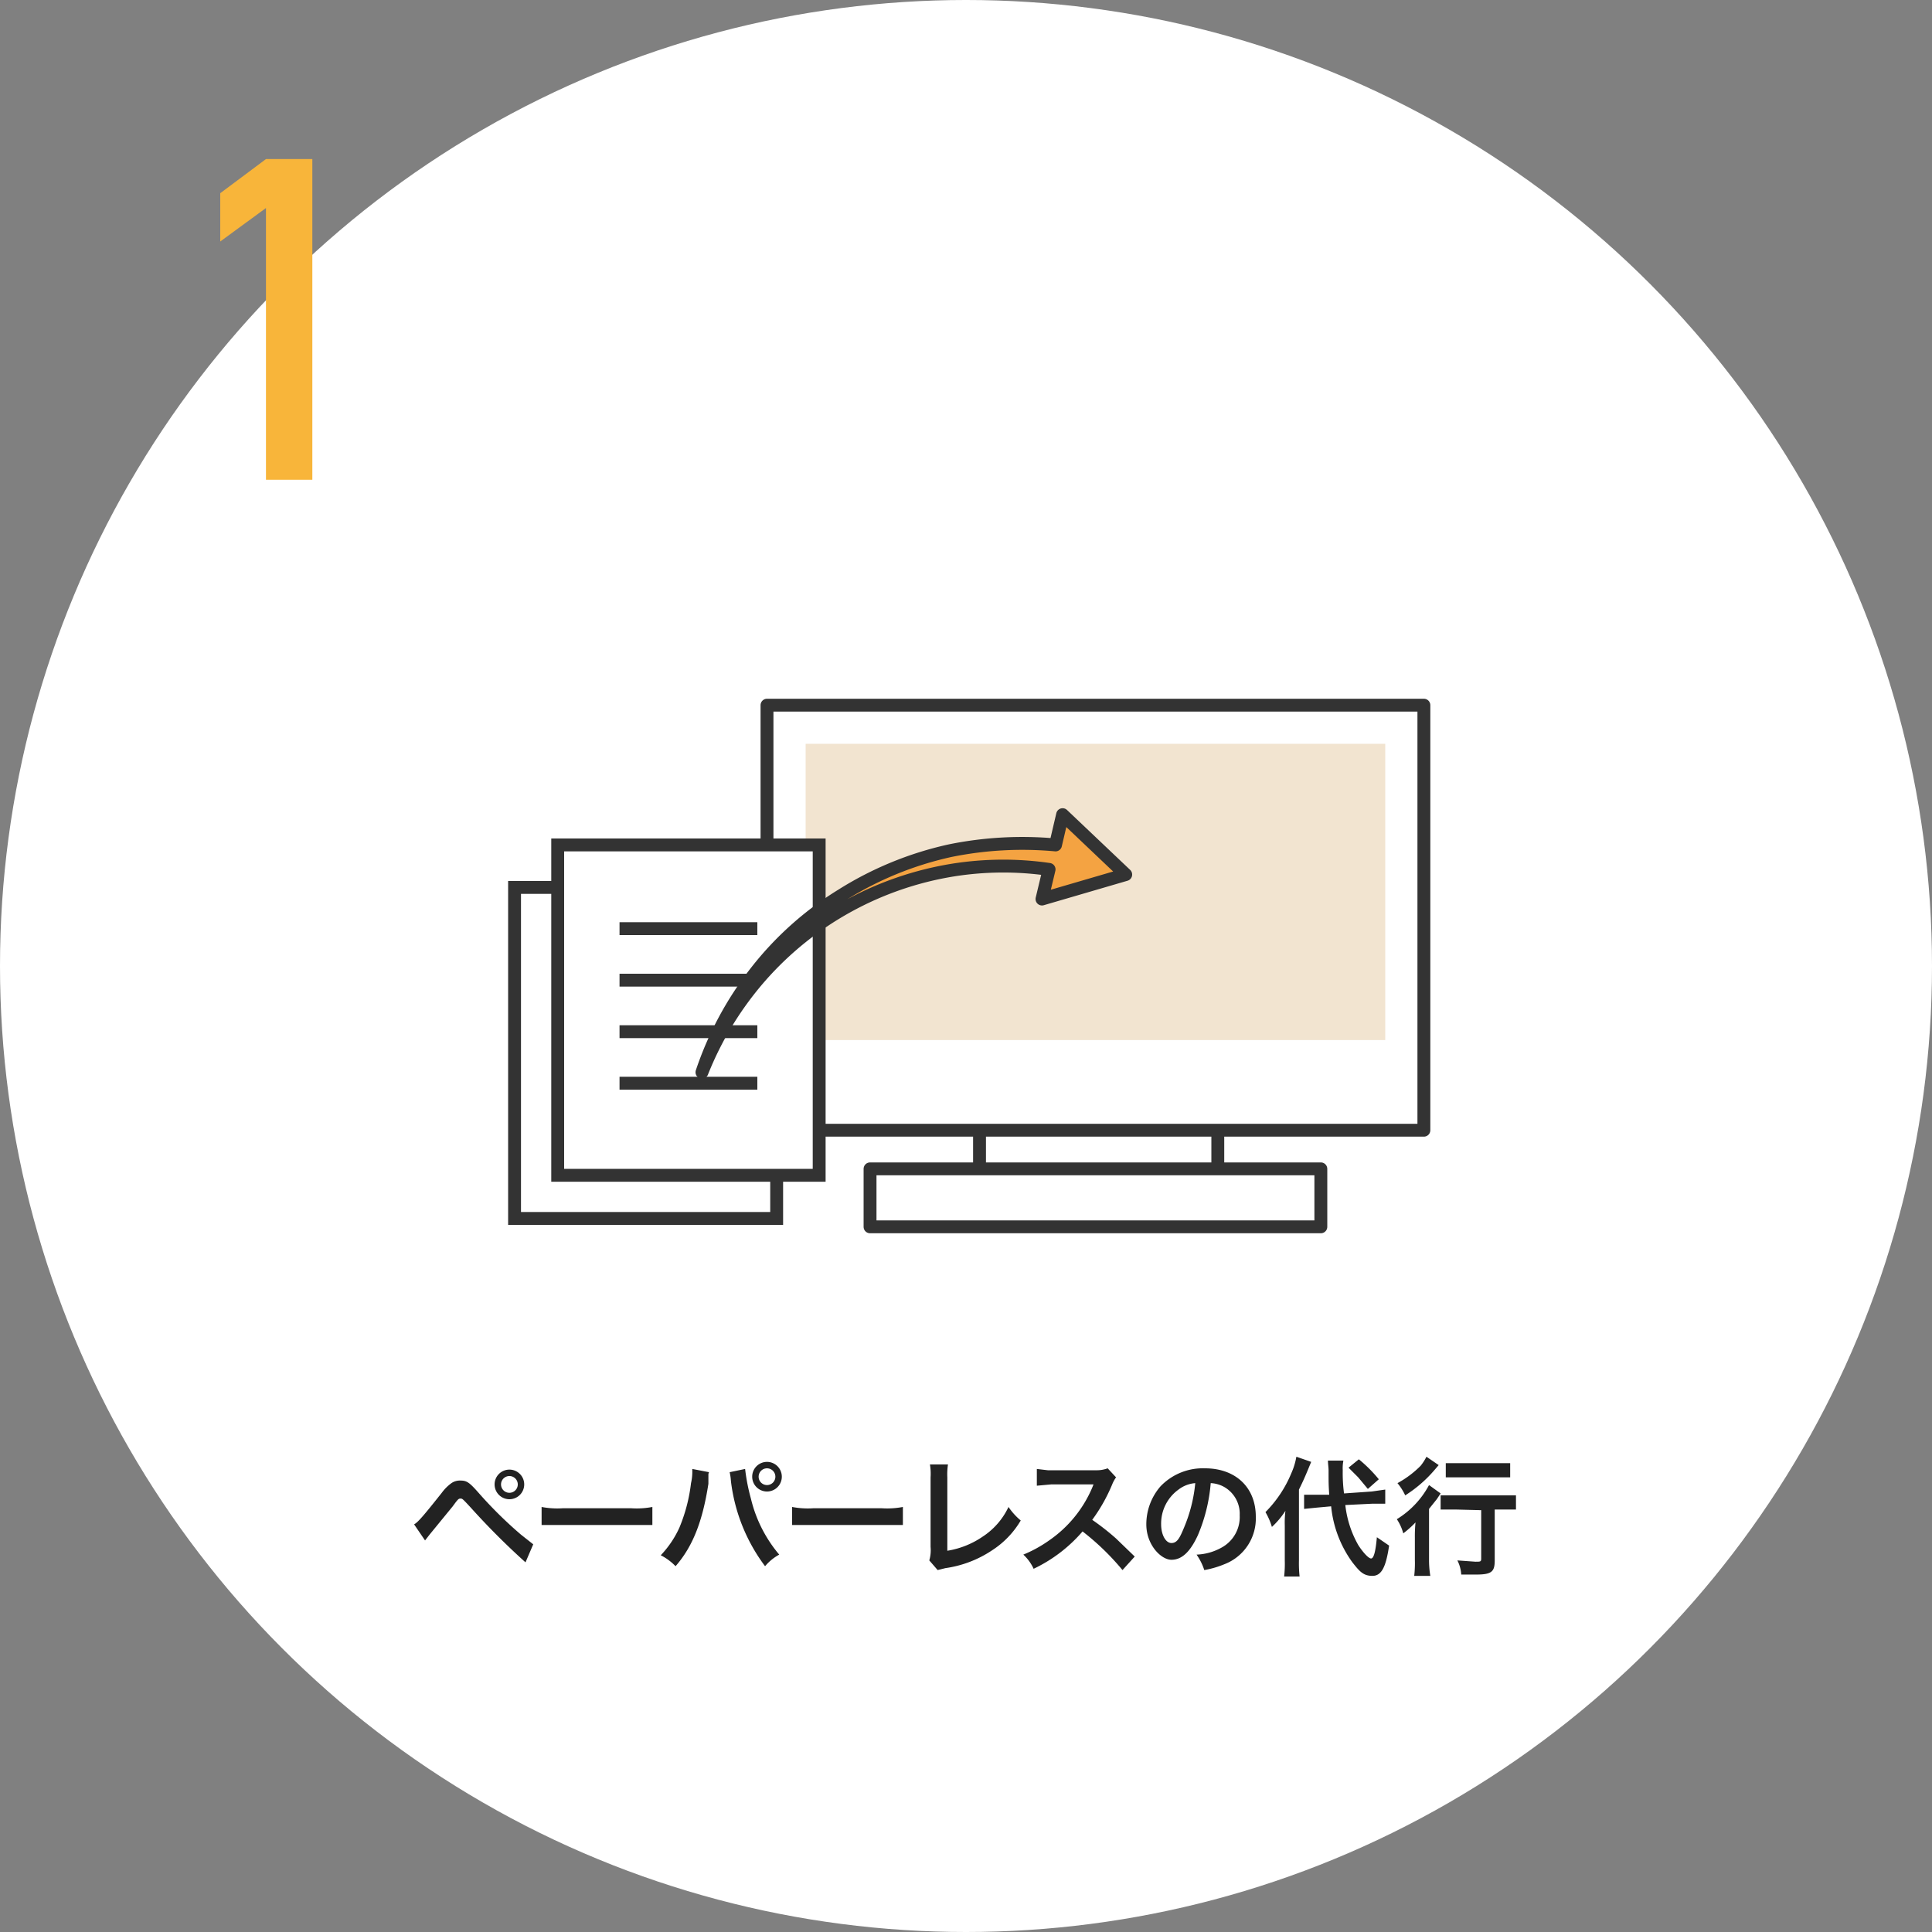
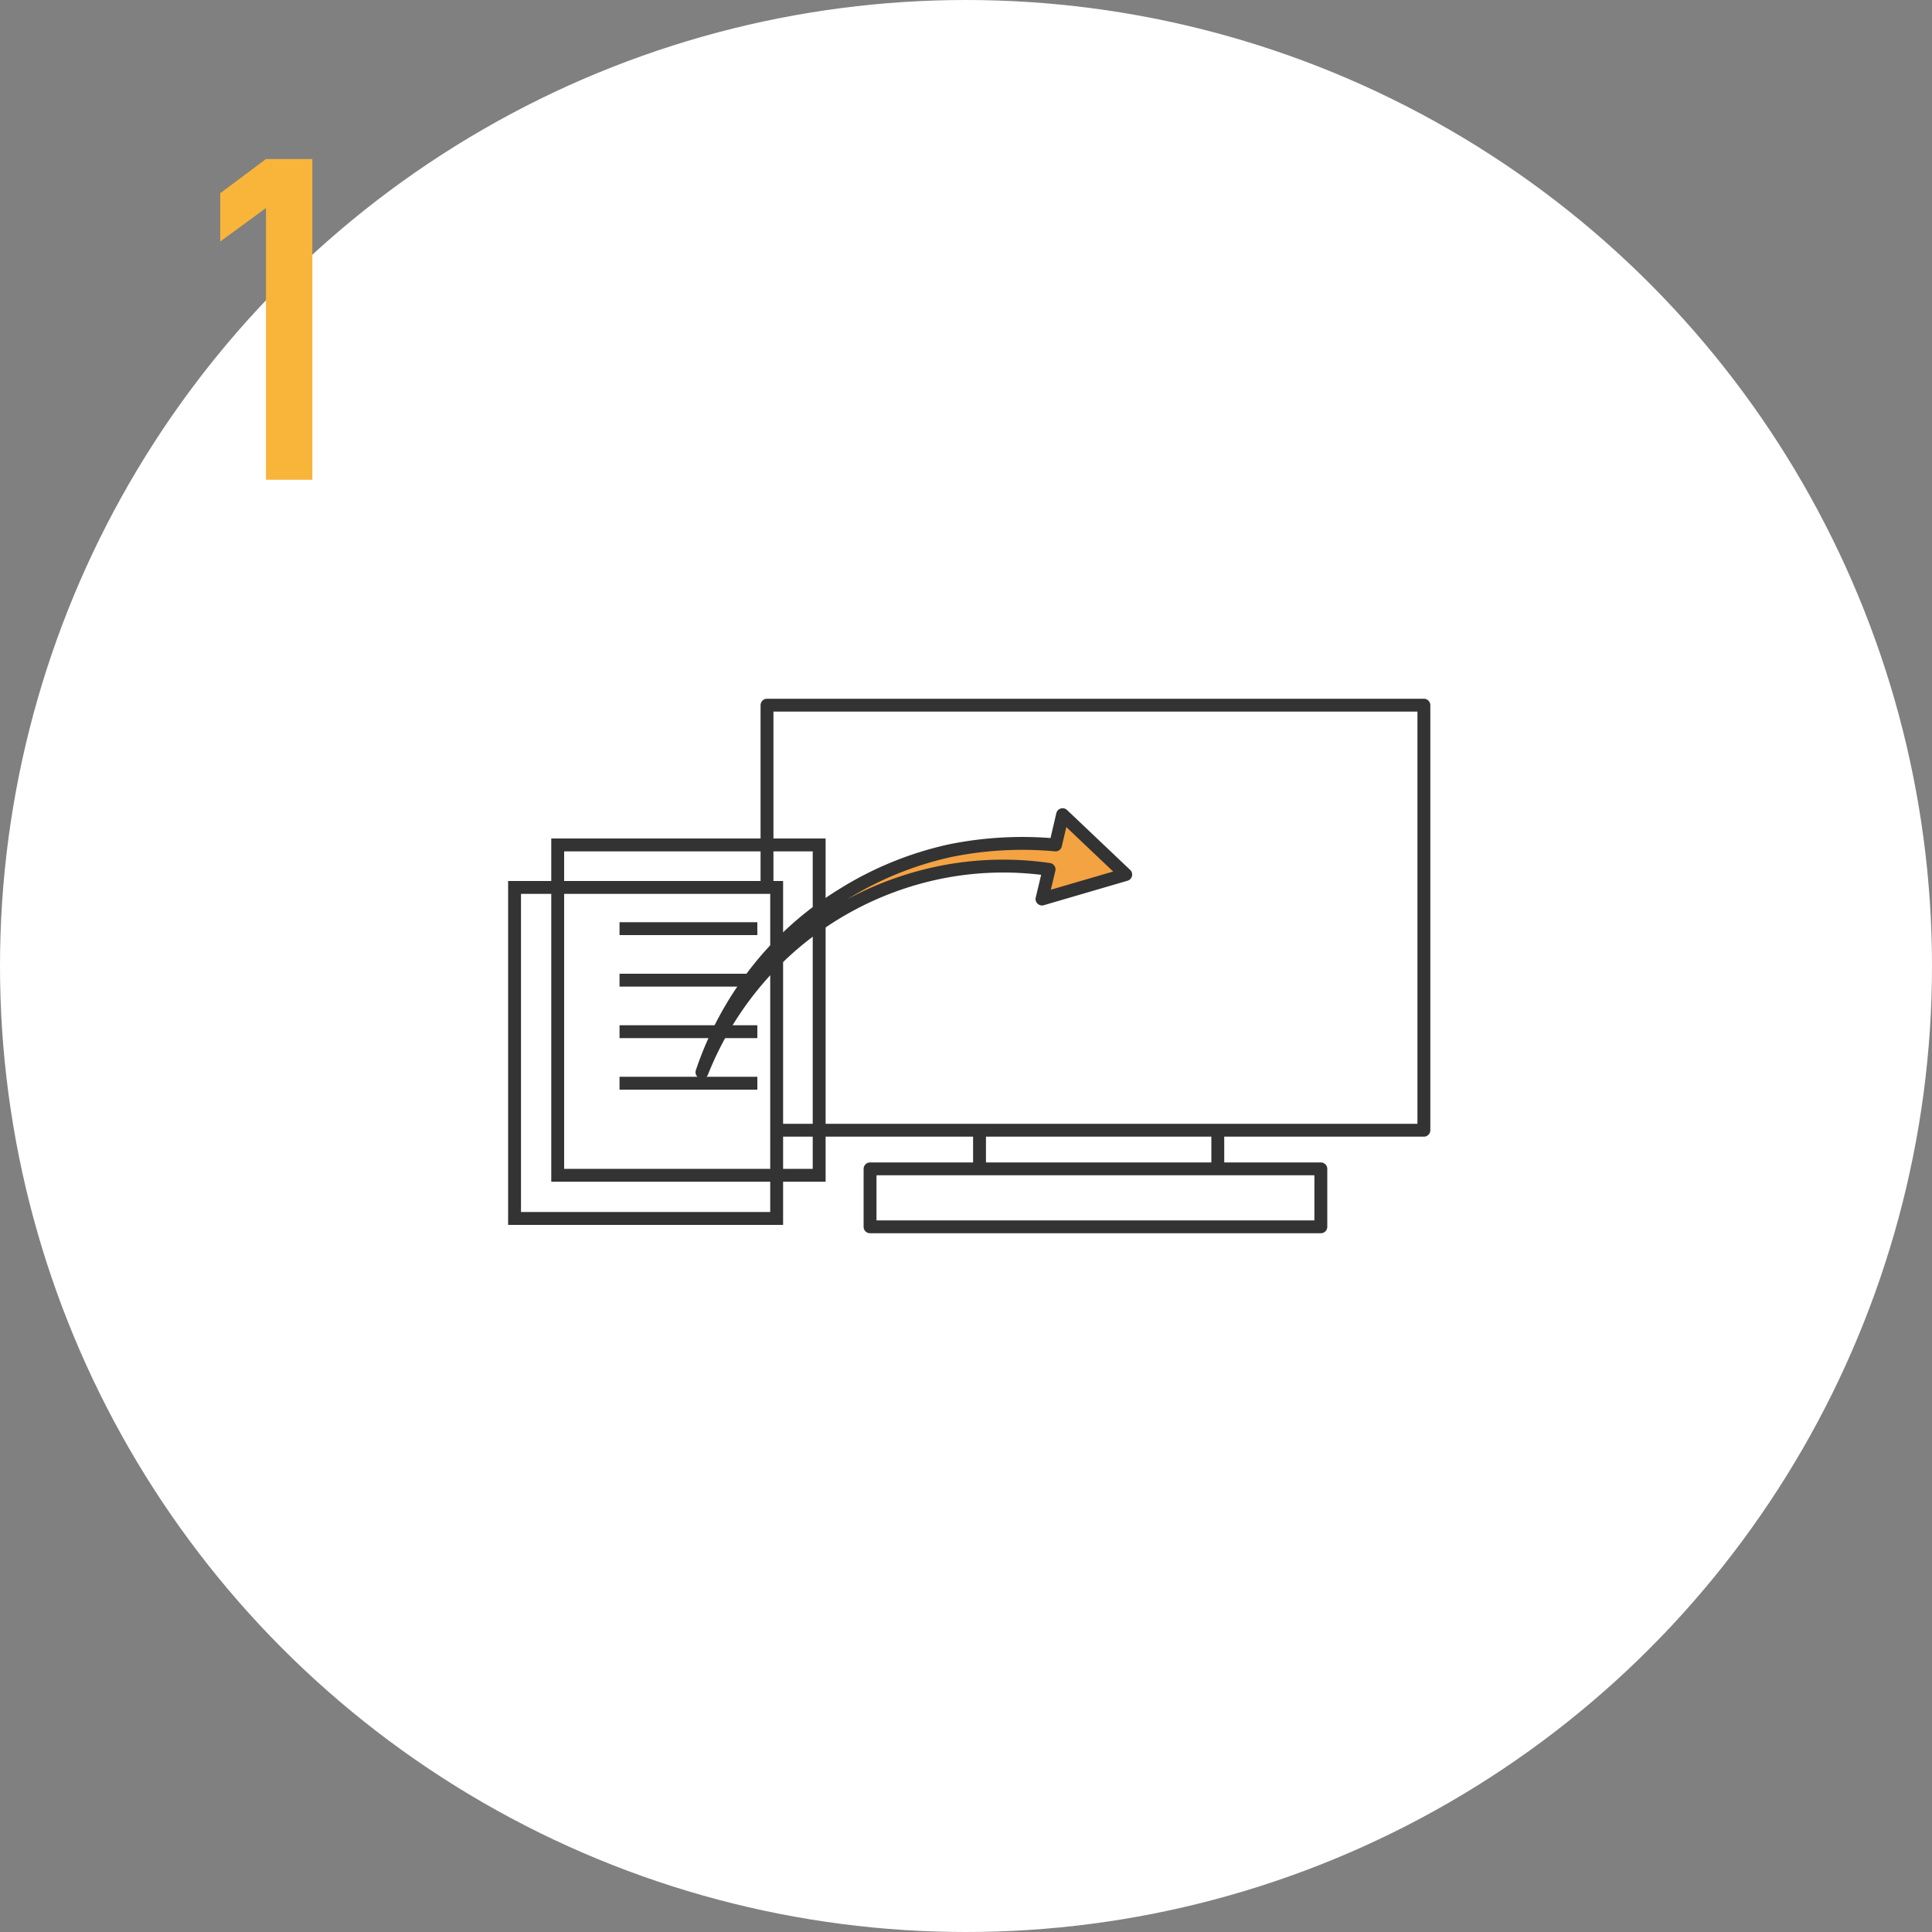
<svg xmlns="http://www.w3.org/2000/svg" id="レイヤー_1" data-name="レイヤー 1" viewBox="0 0 300 300">
  <rect x="0" y="0" width="300" height="300" fill="#808080" stroke="none" />
  <defs>
    <style>.cls-1,.cls-4,.cls-7{fill:#fff}.cls-2{fill:#222}.cls-3{fill:#f8b53a}.cls-4,.cls-7,.cls-8{stroke:#333;stroke-linejoin:round;stroke-width:2px}.cls-4,.cls-8{stroke-linecap:round}.cls-5{fill:#f2e4d0}.cls-6{fill:#333}.cls-8{fill:#f4a342}</style>
  </defs>
  <title>icon</title>
  <circle class="cls-1" cx="150" cy="150" r="150" />
-   <path class="cls-2" d="M64.3 236.7c.6-.3 1.6-1.5 4.3-4.9a6.8 6.8 0 0 1 1.5-1.5 2.3 2.3 0 0 1 1.4-.4c1 0 1.4.3 2.9 2a64.4 64.4 0 0 0 6.5 6.4l1.9 1.5-1.2 2.8a113.6 113.6 0 0 1-8.5-8.5c-1.3-1.4-1.3-1.4-1.6-1.4s-.4.1-1.2 1.2l-3.6 4.4-.7.9zm17.1-6.2a2.3 2.3 0 1 1-2.3-2.3 2.3 2.3 0 0 1 2.3 2.3zm-3.6 0a1.3 1.3 0 1 0 2.6 0 1.3 1.3 0 0 0-2.6 0zm6.3 3.5a12.9 12.9 0 0 0 3.3.2H98a12.9 12.9 0 0 0 3.3-.2v2.8H84.1zm26-5.4a.8.8 0 0 0-.1.4v1.4c-.9 5.8-2.4 9.7-5.1 12.8a8.5 8.5 0 0 0-2.3-1.7 15.4 15.4 0 0 0 2.9-4.3 25.7 25.7 0 0 0 1.8-6.9 7.6 7.6 0 0 0 .2-1.9v-.3zm5.6-.5a30.1 30.1 0 0 0 .9 4.6 21 21 0 0 0 4.4 8.7 7.6 7.6 0 0 0-2.2 1.8 27.4 27.4 0 0 1-5.3-13.2 8.8 8.8 0 0 0-.2-1.4zm5.7 1.2a2.3 2.3 0 1 1-2.3-2.3 2.3 2.3 0 0 1 2.3 2.3zm-3.6 0a1.3 1.3 0 1 0 1.3-1.3 1.3 1.3 0 0 0-1.3 1.3zm5.2 4.7a12.9 12.9 0 0 0 3.3.2h10.6a12.9 12.9 0 0 0 3.3-.2v2.8H123zm24.2-6.6a10.4 10.4 0 0 0-.1 2v11.4a13.5 13.5 0 0 0 5.5-2.2 11.2 11.2 0 0 0 4-4.6 10 10 0 0 0 1.9 2.1 13.9 13.9 0 0 1-4.4 4.6 17.4 17.4 0 0 1-7.3 2.8l-1.2.3-1.3-1.5a5.6 5.6 0 0 0 .2-2.1v-10.8a8.7 8.7 0 0 0-.1-2zm27.1 16.4a39.2 39.2 0 0 0-6.2-6 23 23 0 0 1-7.6 5.8 6.9 6.9 0 0 0-1.6-2.2 19.9 19.9 0 0 0 4-2.2 18.9 18.9 0 0 0 6.7-8.2l.2-.5h-6.6l-2.2.2v-2.6l1.7.2h7.5a4.8 4.8 0 0 0 1.8-.3l1.3 1.4a5.4 5.4 0 0 0-.6 1.1 26.3 26.3 0 0 1-3.1 5.5 38.4 38.4 0 0 1 3.7 2.9l2.9 2.8zm11.7-5.4c-1.2 2.6-2.5 3.8-4.1 3.8s-3.9-2.3-3.9-5.5a9 9 0 0 1 2.2-5.9 9.1 9.1 0 0 1 6.9-2.8c4.8 0 7.9 3 7.9 7.5a7.6 7.6 0 0 1-4.9 7.4 14.6 14.6 0 0 1-3.1.9 9 9 0 0 0-1.2-2.4 8.6 8.6 0 0 0 3.9-1.1 5.4 5.4 0 0 0 2.8-5 4.8 4.8 0 0 0-2.4-4.4 4.7 4.7 0 0 0-2.1-.6 26 26 0 0 1-2 8.1zm-3-7.1a6.5 6.5 0 0 0-2.7 5.4c0 1.6.7 2.9 1.6 2.9s1.3-.8 2-2.5a23.4 23.4 0 0 0 1.7-6.8 4.9 4.9 0 0 0-2.6 1zm16.5 5.6a15.5 15.5 0 0 1 .1-2.3 12.7 12.7 0 0 1-2.1 2.5 10.4 10.4 0 0 0-1-2.3 18.6 18.6 0 0 0 4-6 10.8 10.8 0 0 0 .8-2.6l2.3.8c-.7 1.7-1.1 2.7-1.9 4.3v11a19.3 19.3 0 0 0 .1 2.5h-2.4a17.8 17.8 0 0 0 .1-2.5zm9.4-3.2a16.2 16.2 0 0 0 2 6.2c.7 1.1 1.6 2.1 2 2.1s.7-1 .9-3.3l1.9 1.3c-.5 3.4-1.2 4.7-2.6 4.7s-2-.7-3.1-2.1a17.7 17.7 0 0 1-3.3-8.7l-2.2.2-2 .2v-2.2h3.9c-.1-1.6-.1-1.8-.1-3.8 0-.4-.1-1.1-.1-1.5h2.4a6.2 6.2 0 0 0-.1 1.5 24.3 24.3 0 0 0 .2 3.6l4.3-.3 2.1-.3v2.2H213zm2.1-7.1a21.9 21.9 0 0 1 3.1 3.1l-1.7 1.5-1.5-1.8-1.5-1.5zm8.7 12.1a21.1 21.1 0 0 1 .1-2.3 15.4 15.4 0 0 1-1.9 1.7 7.4 7.4 0 0 0-1-2.2 13.9 13.9 0 0 0 5-5.3l1.8 1.3-.6.9-1.2 1.5v7.9a14.7 14.7 0 0 0 .2 2.5h-2.5a17.8 17.8 0 0 0 .1-2.5zm3.7-11.2l-.6.7a20.1 20.1 0 0 1-4.6 4 8.8 8.8 0 0 0-1.2-1.9 15.3 15.3 0 0 0 3.6-2.7 8 8 0 0 0 .9-1.4zm2.7 6.9h-2.4v-2.2h11.7v2.2h-3.3v7.9c0 1.8-.5 2.2-3 2.2h-2.2a5.5 5.5 0 0 0-.6-2.2l2.8.2c.8 0 .9 0 .9-.5v-7.5zm-1.6-7.2h10v2.2h-10z" />
  <path class="cls-3" d="M41.3 74.5V32.3l-7.1 5.2V30l7.1-5.3h7.2v49.8z" />
  <path class="cls-4" d="M152.1 171.5h37v14h-37z" />
  <path class="cls-4" d="M119.1 109.5h102v66h-102z" />
-   <path class="cls-5" d="M125.1 115.5h90v46h-90z" />
  <path class="cls-4" d="M135.1 181.5h70v9h-70z" />
  <path class="cls-1" d="M79.9 137.8h40.7v51.33H79.9z" />
  <path class="cls-6" d="M119.6 138.8v49.4H80.9v-49.4h38.7m2-2H78.9v53.4h42.7v-53.4z" />
-   <path class="cls-1" d="M86.6 131.2h40.7v51.33H86.6z" />
+   <path class="cls-1" d="M86.6 131.2v51.33H86.6z" />
  <path class="cls-6" d="M126.2 132.2v49.3H87.6v-49.3h38.6m2-2H85.6v53.3h42.6v-53.3z" />
  <path class="cls-7" d="M96.2 144.2h21.4m-21.4 8h21.4m-21.4 8h21.4m-21.4 8h21.4" />
  <path class="cls-8" d="M174.8 135.8l-9.8-9.3-1.1 4.7a56.2 56.2 0 0 0-16.4.9 52.8 52.8 0 0 0-16.8 6.9 50.3 50.3 0 0 0-13.3 11.9 52.4 52.4 0 0 0-8.4 15.6 51.4 51.4 0 0 1 9.2-15 50.5 50.5 0 0 1 29.8-16.4 49.6 49.6 0 0 1 14.9-.1l-1.1 4.6z" />
</svg>